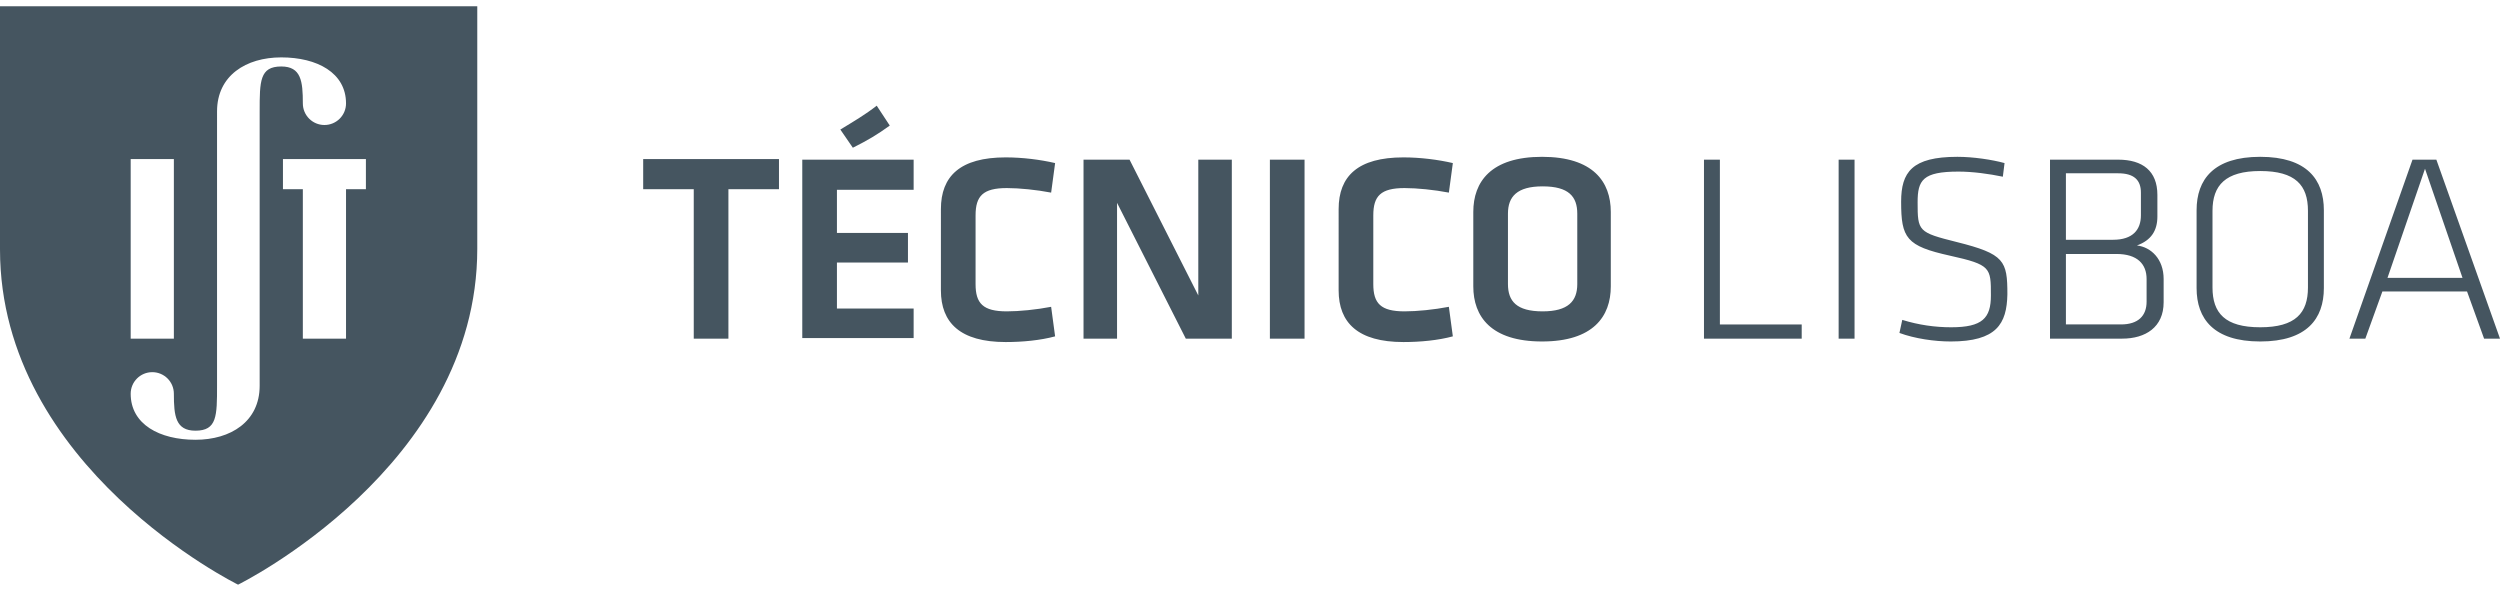
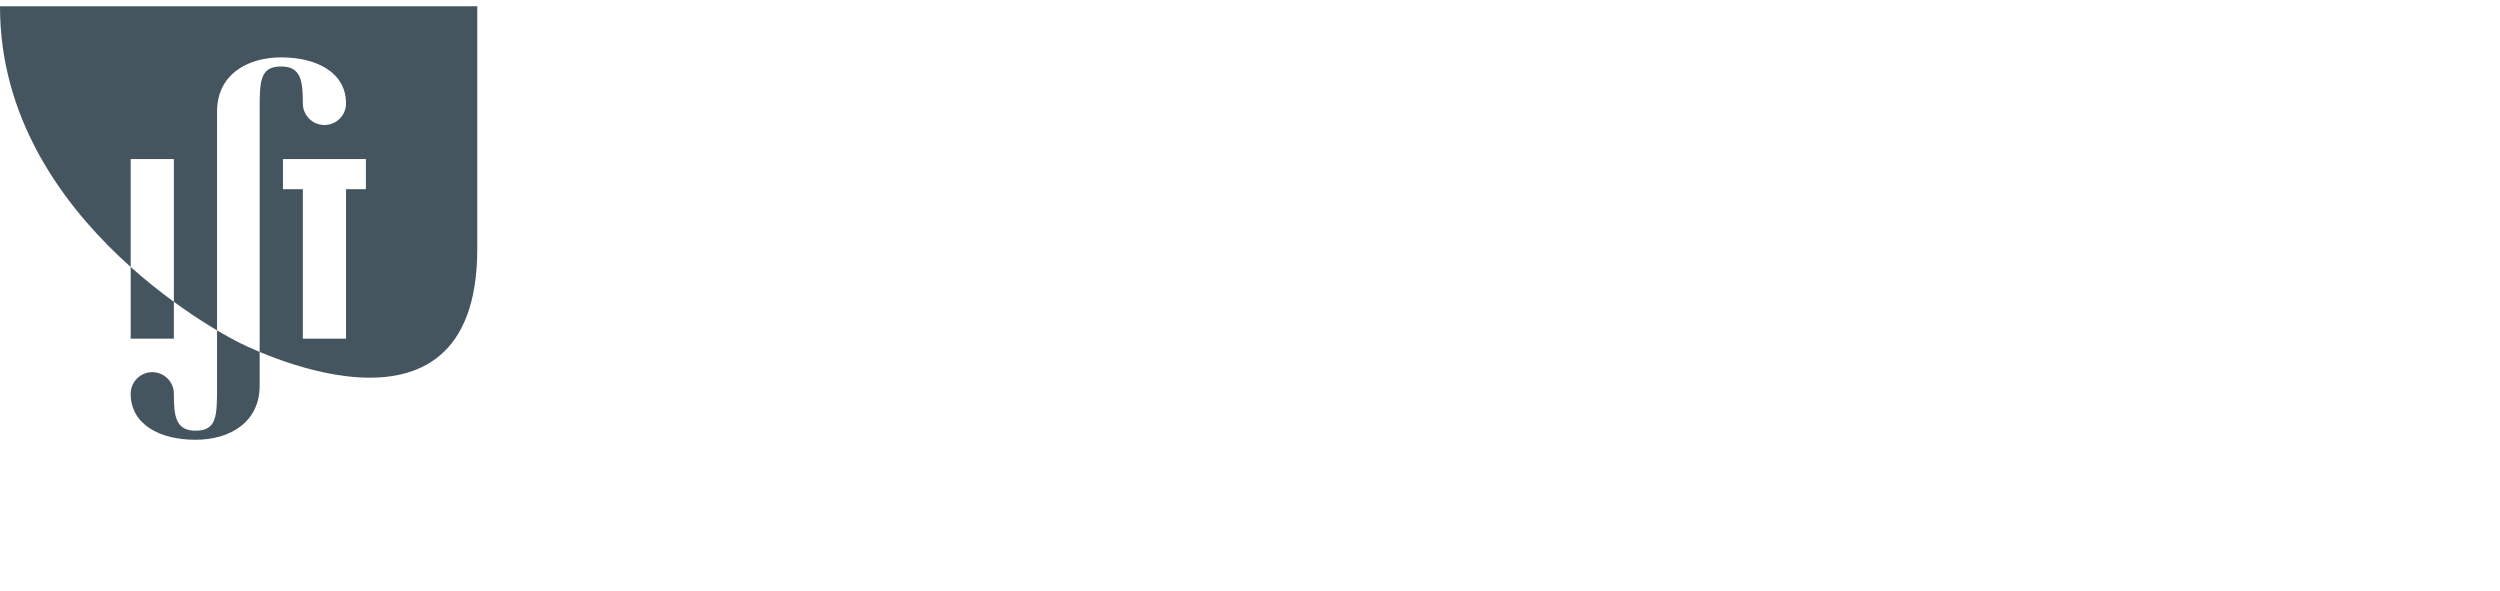
<svg xmlns="http://www.w3.org/2000/svg" xml:space="preserve" id="Layer_1" x="0" y="0" style="enable-background:new 0 0 440 104" version="1.1" viewBox="0 0 440 104">
  <style>.st1{fill:#455560}</style>
-   <path d="M0 1.2v42.7c0 38.4 41.9 59 41.9 59S84 82.2 84 43.8V1.1H0zM23 28h7.6v31.6H23V28zm22.7-8.4v48.3c0 6.3-5.1 9.5-11.3 9.5-6.3 0-11.4-2.7-11.4-8.1 0-2.1 1.7-3.8 3.8-3.8s3.8 1.7 3.8 3.8c0 3.9.3 6.5 3.8 6.5 3.8 0 3.8-2.6 3.8-7.9V19.6c0-6.3 5.1-9.5 11.3-9.5 6.3 0 11.4 2.7 11.4 8.1 0 2.1-1.7 3.8-3.8 3.8-2.1 0-3.8-1.7-3.8-3.8 0-3.9-.3-6.5-3.8-6.5-3.8 0-3.8 2.6-3.8 7.9zm18.7 13.7h-3.5v26.3h-7.6V33.3h-3.5V28h14.6v5.3z" style="fill-rule:evenodd;clip-rule:evenodd;fill:#455560" />
-   <path d="M122.1 33.3h-8.9V28h23.9v5.3h-8.9v26.3h-6.1V33.3zM141.2 28.1h19.6v5.3h-13.5V41h12.5v5.2h-12.5v8.1h13.5v5.2h-19.6V28.1zm6.7-5.3c2.3-1.4 4.5-2.7 6.4-4.2l2.3 3.5c-2.2 1.6-3.9 2.6-6.5 3.9l-2.2-3.2zM165.6 36.8c0-5.8 3.4-9.1 11.4-9.1 3 0 6.1.4 8.7 1l-.7 5.2c-2.6-.5-5.6-.8-7.8-.8-4.2 0-5.5 1.4-5.5 4.8V50c0 3.4 1.3 4.8 5.5 4.8 2.2 0 5.2-.3 7.8-.8l.7 5.2c-2.6.7-5.7 1-8.7 1-8 0-11.4-3.4-11.4-9.1V36.8zM196.6 35.7v23.9h-5.9V28.1h8.1L210.9 52V28.1h5.9v31.5h-8.1l-12.1-23.9zM229.6 59.6h-6.1V28.1h6.1v31.5zM235.6 36.8c0-5.8 3.4-9.1 11.4-9.1 3 0 6.1.4 8.7 1l-.7 5.2c-2.6-.5-5.6-.8-7.8-.8-4.2 0-5.5 1.4-5.5 4.8V50c0 3.4 1.3 4.8 5.5 4.8 2.2 0 5.2-.3 7.8-.8l.7 5.2c-2.6.7-5.7 1-8.7 1-8 0-11.4-3.4-11.4-9.1V36.8zM283.5 50.4c0 5.3-3.1 9.7-12.1 9.7s-12.1-4.4-12.1-9.7V37.3c0-5.3 3.1-9.7 12.1-9.7s12.1 4.4 12.1 9.7v13.1zm-18.1-.4c0 3 1.5 4.8 6.1 4.8 4.5 0 6.1-1.8 6.1-4.8V37.6c0-3-1.5-4.8-6.1-4.8-4.5 0-6.1 1.8-6.1 4.8V50zM302.7 57.1h14.4v2.5h-17.2V28.1h2.8v29zM326.4 59.6h-2.8V28.1h2.8v31.5zM343.3 60.1c-2.8 0-6.3-.5-9-1.5l.5-2.3c2.9.9 5.8 1.3 8.6 1.3 5.5 0 7-1.6 7-5.6 0-4.9 0-5.4-7.2-7-7.7-1.7-8.6-3.1-8.6-9.5 0-5.2 1.9-7.9 9.9-7.9 2.8 0 6.1.5 8.3 1.1l-.3 2.4c-2.4-.5-5.3-.9-7.8-.9-6.3 0-7.2 1.5-7.2 5.4 0 5.1.1 5.3 6.9 7 8.4 2.1 8.9 3.3 8.9 9.2-.1 5.2-1.9 8.3-10 8.3zM360.8 59.6V28.1h12c4.3 0 6.9 2 6.9 6.2v3.8c0 2.5-1.1 4.2-3.6 5.1 2.5.3 4.7 2.4 4.7 5.9v4.1c0 4.4-3.2 6.4-7.3 6.4h-12.7zm16-25.7c0-2.2-1.2-3.4-4-3.4h-9.2v11.7h8.3c3.5 0 4.9-1.8 4.9-4.3v-4zm1 15.2c0-2.6-1.6-4.4-5.3-4.4h-8.9v12.4h9.7c3 0 4.5-1.5 4.5-4v-4zM397.8 60.1c-8.2 0-11.2-4-11.2-9.4V37c0-5.4 3-9.4 11.2-9.4s11.2 4 11.2 9.4v13.7c0 5.4-3 9.4-11.2 9.4zm8.4-9.5V37.1c0-4.5-2.2-7-8.4-7-6.1 0-8.4 2.5-8.4 7v13.5c0 4.5 2.2 7 8.4 7s8.4-2.5 8.4-7zM434.2 51.3h-14.9l-3 8.3h-2.8l11.1-31.5h4.2L440 59.6h-2.8l-3-8.3zm-14-2.4h13.2l-6.6-19.2-6.6 19.2z" class="st1" />
+   <path d="M0 1.2c0 38.4 41.9 59 41.9 59S84 82.2 84 43.8V1.1H0zM23 28h7.6v31.6H23V28zm22.7-8.4v48.3c0 6.3-5.1 9.5-11.3 9.5-6.3 0-11.4-2.7-11.4-8.1 0-2.1 1.7-3.8 3.8-3.8s3.8 1.7 3.8 3.8c0 3.9.3 6.5 3.8 6.5 3.8 0 3.8-2.6 3.8-7.9V19.6c0-6.3 5.1-9.5 11.3-9.5 6.3 0 11.4 2.7 11.4 8.1 0 2.1-1.7 3.8-3.8 3.8-2.1 0-3.8-1.7-3.8-3.8 0-3.9-.3-6.5-3.8-6.5-3.8 0-3.8 2.6-3.8 7.9zm18.7 13.7h-3.5v26.3h-7.6V33.3h-3.5V28h14.6v5.3z" style="fill-rule:evenodd;clip-rule:evenodd;fill:#455560" />
</svg>